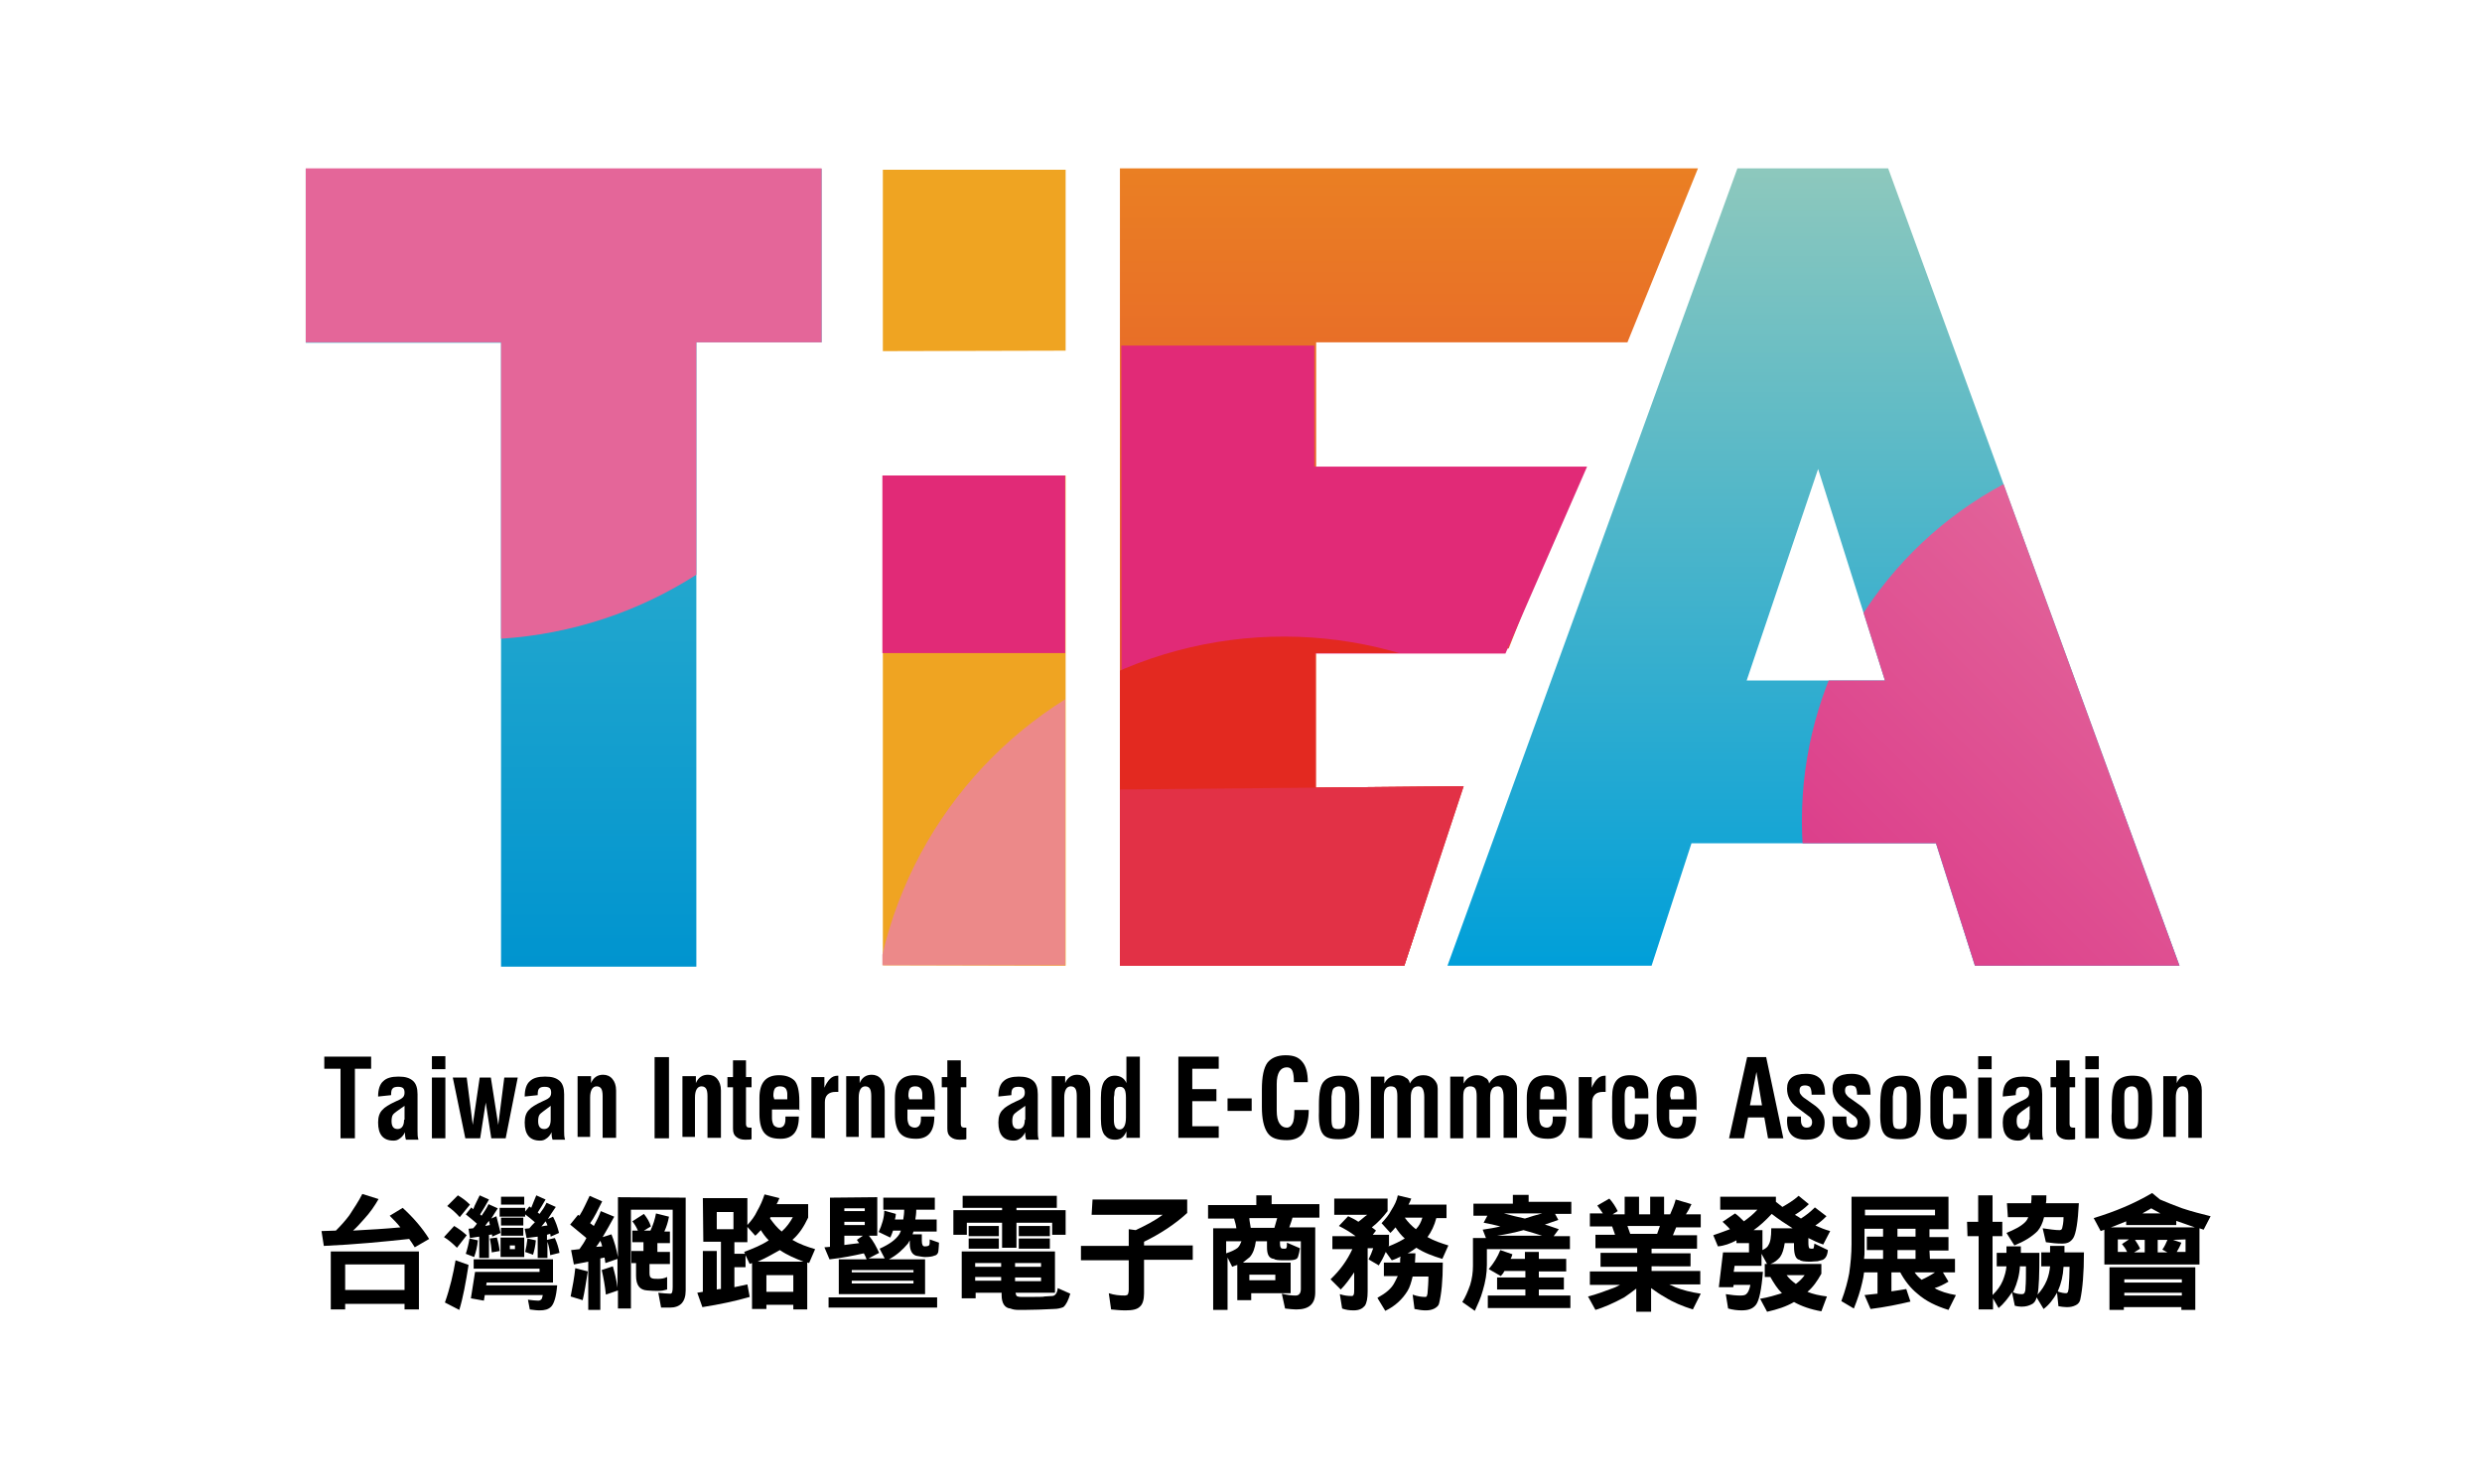
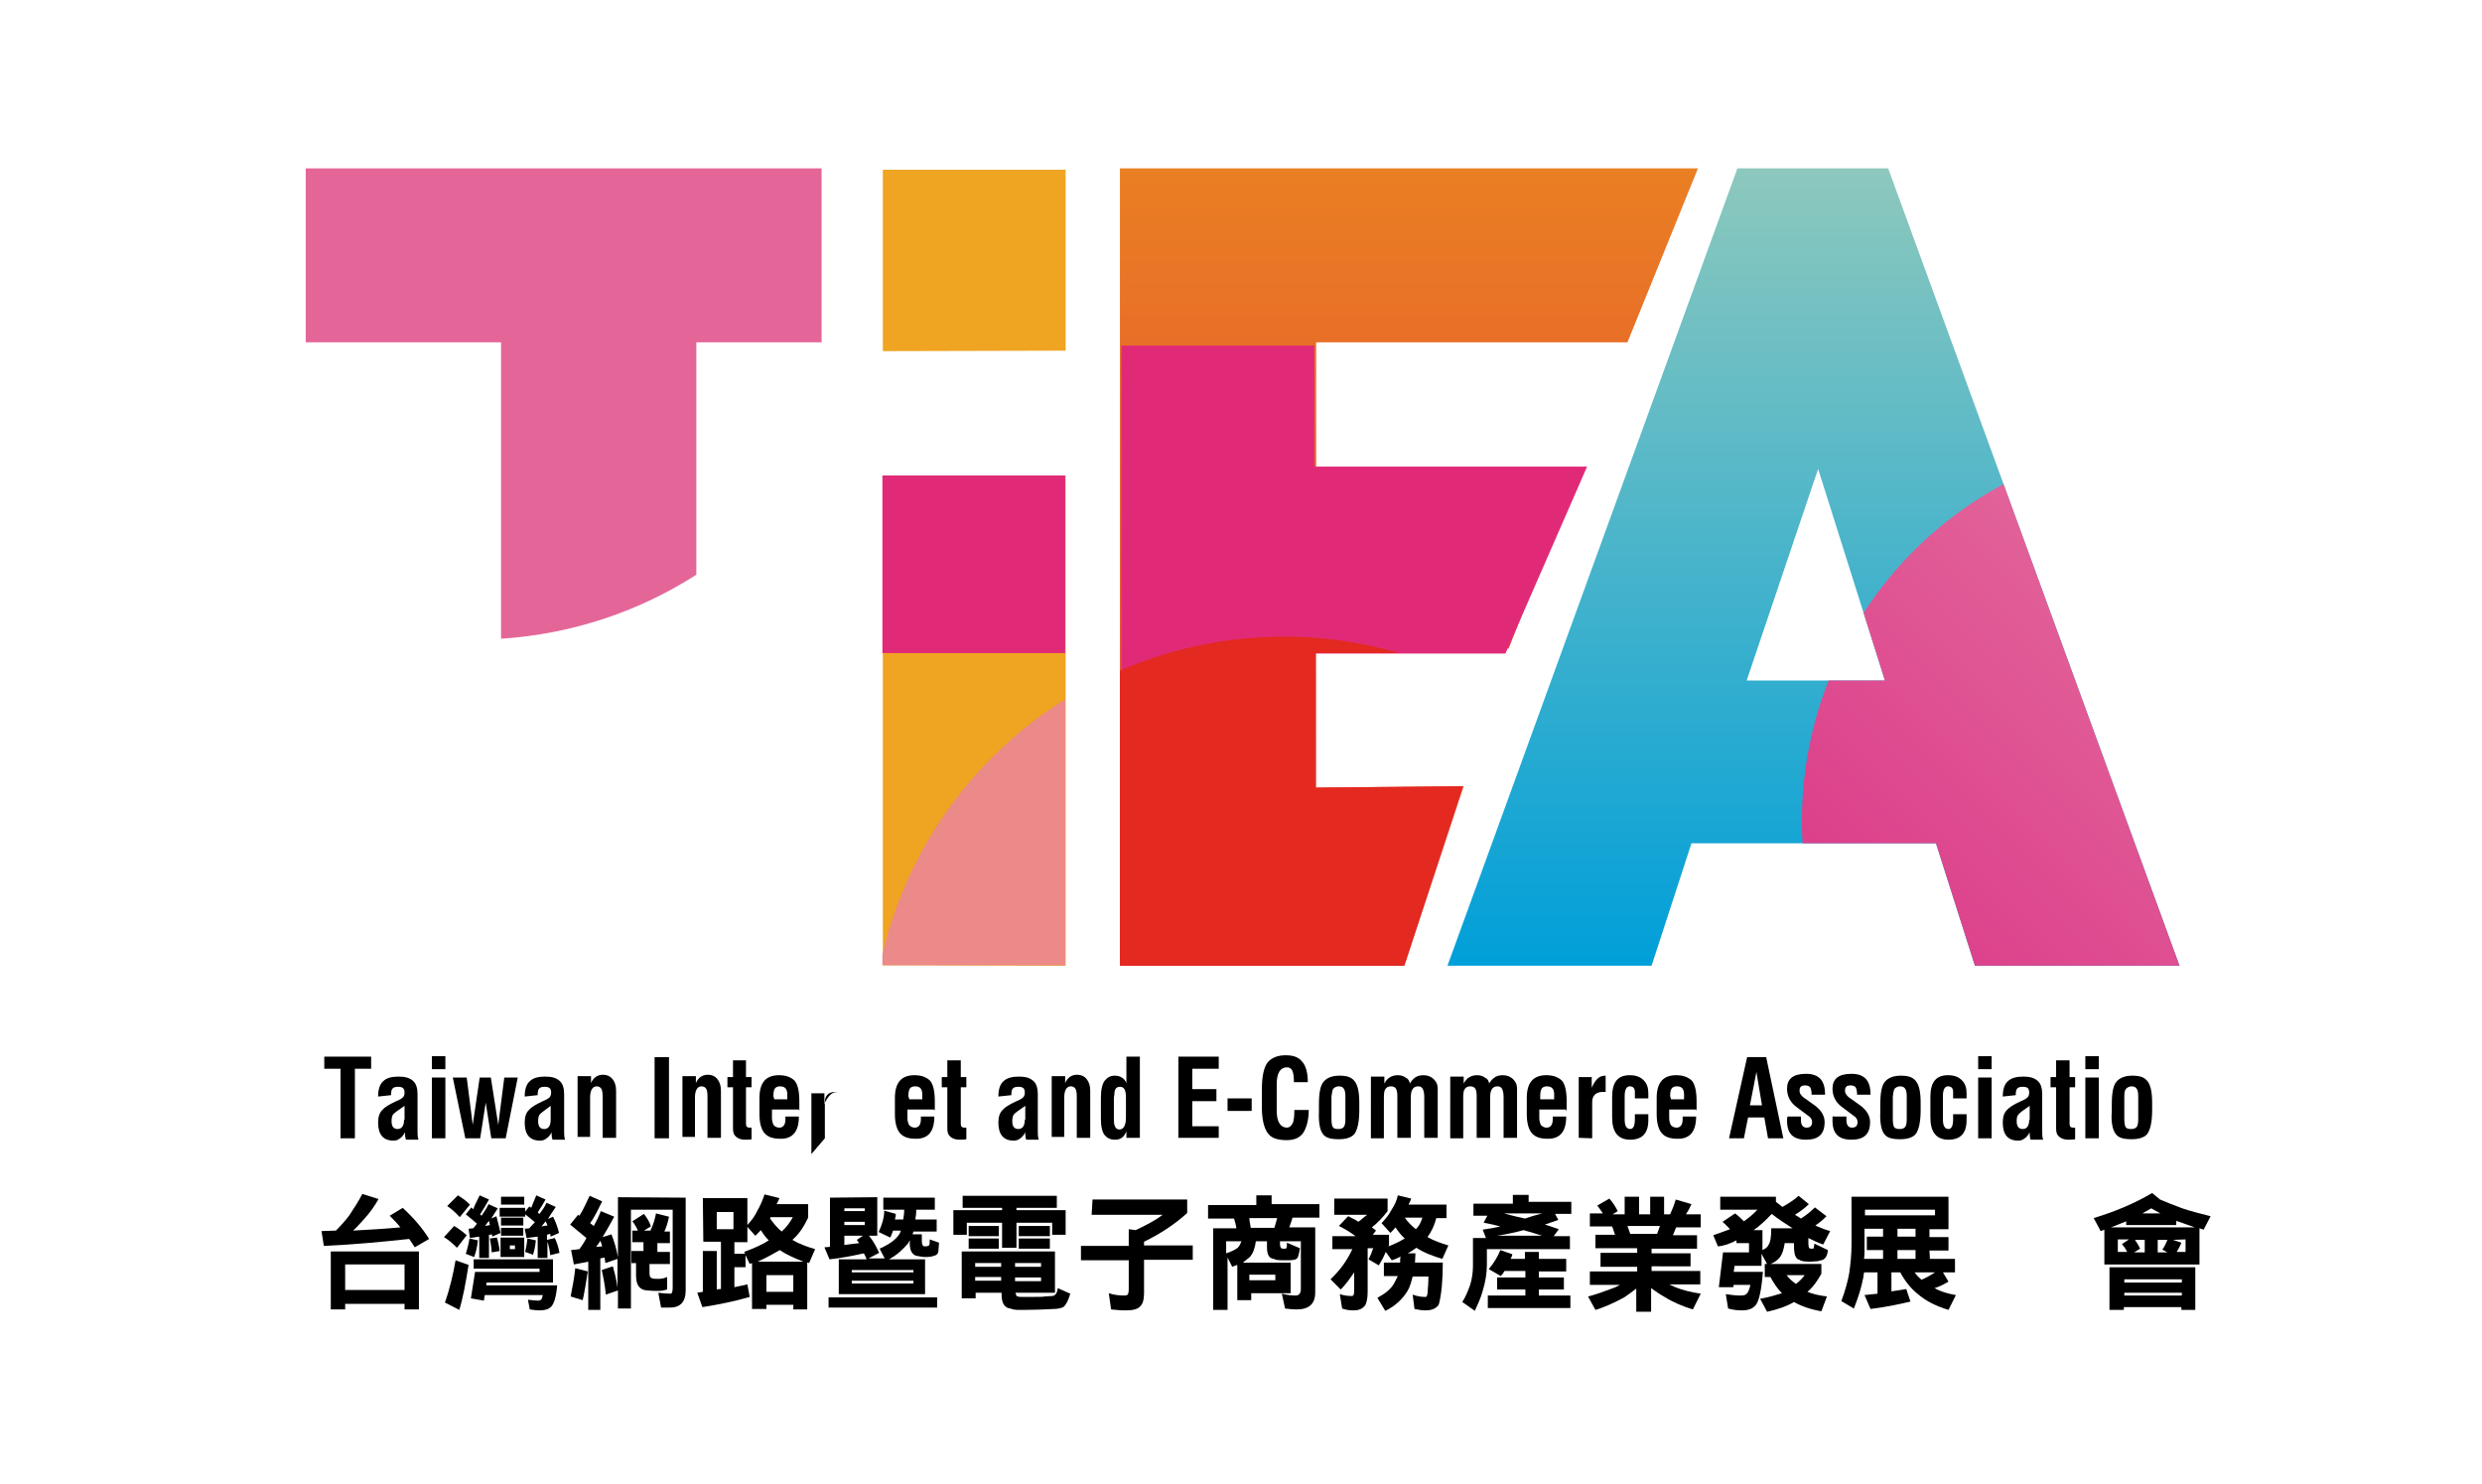
<svg xmlns="http://www.w3.org/2000/svg" xmlns:xlink="http://www.w3.org/1999/xlink" version="1.1" id="圖層_1" x="0px" y="0px" viewBox="0 0 535 320" style="enable-background:new 0 0 535 320;" xml:space="preserve">
  <style type="text/css">
	.st0{fill:url(#SVGID_1_);}
	.st1{fill:#EFA422;}
	.st2{fill:url(#SVGID_00000174583657279896119970000016935419792413646271_);}
	.st3{fill:url(#SVGID_00000053532183188001389570000001816895398577851023_);}
	.st4{fill-rule:evenodd;clip-rule:evenodd;fill:#E12A77;}
	.st5{fill-rule:evenodd;clip-rule:evenodd;fill:#E46699;}
	
		.st6{clip-path:url(#SVGID_00000183243550328307537520000015420424707259138718_);fill:url(#SVGID_00000079453044030091247160000012032196587225842588_);}
	.st7{clip-path:url(#SVGID_00000102507091123336114840000005589794680627699134_);fill:#E32D21;}
	.st8{clip-path:url(#SVGID_00000168813440398936008150000003224839767157028488_);fill:#EC8989;}
	.st9{clip-path:url(#SVGID_00000059306584277231370450000003010913182468012439_);}
	.st10{fill:#E32920;}
	.st11{clip-path:url(#SVGID_00000049215772962258493270000017757423703956535989_);fill:#E23146;}
</style>
  <g>
    <g>
      <linearGradient id="SVGID_1_" gradientUnits="userSpaceOnUse" x1="121.497" y1="235.234" x2="121.497" y2="407.226" gradientTransform="matrix(1 0 0 -1 0 443.622)">
        <stop offset="0" style="stop-color:#0094CF" />
        <stop offset="1" style="stop-color:#46BACC" />
      </linearGradient>
-       <path class="st0" d="M177.1,73.8V36.4H65.9v37.5H108v134.5h42.1V73.8H177.1z" />
    </g>
    <g>
      <path class="st1" d="M229.7,208.2V102.5h-39.4v105.6L229.7,208.2L229.7,208.2L229.7,208.2z M229.7,75.6v-39h-39.4v39.1L229.7,75.6    L229.7,75.6z" />
    </g>
    <linearGradient id="SVGID_00000160177270291279411670000009929021187783035524_" gradientUnits="userSpaceOnUse" x1="303.7" y1="235.425" x2="303.7" y2="407.322" gradientTransform="matrix(1 0 0 -1 0 443.622)">
      <stop offset="0" style="stop-color:#E23638" />
      <stop offset="1" style="stop-color:#EA7F23" />
    </linearGradient>
    <path style="fill:url(#SVGID_00000160177270291279411670000009929021187783035524_);" d="M302.7,208.2l12.8-38.7l-31.8,0.3v-30   h41.5l14.8-37.5h-56.3V73.8h67.1L366,36.3H241.4v171.9H302.7z" />
    <g>
      <linearGradient id="SVGID_00000066484362051594184630000015373053418517101977_" gradientUnits="userSpaceOnUse" x1="390.894" y1="235.425" x2="390.894" y2="407.322" gradientTransform="matrix(1 0 0 -1 0 443.622)">
        <stop offset="0" style="stop-color:#009FD9" />
        <stop offset="1" style="stop-color:#8DC8BD" />
      </linearGradient>
      <path style="fill:url(#SVGID_00000066484362051594184630000015373053418517101977_);" d="M469.8,208.2L407,36.3h-32.5L312,208.2    h44l8.6-26.4h52.7l8.4,26.4H469.8z M406.3,146.7h-29.8l15.4-45.6L406.3,146.7z" />
    </g>
    <g>
      <path class="st4" d="M241.7,74.5h41.6v26.1h58.8l-17.6,40.3h-41.1v28.3h-41.6 M229.6,140.8h-39.4v-38.3h39.4L229.6,140.8    L229.6,140.8z" />
    </g>
    <path class="st5" d="M177.1,73.8h-27v50.1c-12.3,7.9-26.7,12.8-42.1,13.8V73.8H65.9V36.3h111.2V73.8z" />
    <g>
      <g>
        <g>
          <g>
            <defs>
              <circle id="SVGID_00000119824902290574121540000015795281353077914552_" cx="470.8" cy="177" r="82.4" />
            </defs>
            <clipPath id="SVGID_00000173123746853941269150000008151716711605956257_">
              <use xlink:href="#SVGID_00000119824902290574121540000015795281353077914552_" style="overflow:visible;" />
            </clipPath>
            <linearGradient id="SVGID_00000039811827446325295800000011000121681073149625_" gradientUnits="userSpaceOnUse" x1="324.096" y1="223.322" x2="457.549" y2="356.774" gradientTransform="matrix(1 0 0 -1 0 443.622)">
              <stop offset="0" style="stop-color:#D7217F" />
              <stop offset="1" style="stop-color:#E46F9E" />
            </linearGradient>
            <path style="clip-path:url(#SVGID_00000173123746853941269150000008151716711605956257_);fill:url(#SVGID_00000039811827446325295800000011000121681073149625_);" d="       M469.8,208.2L407,36.3h-32.5L312,208.2h44l8.6-26.4h52.7l8.4,26.4H469.8z M406.3,146.7h-29.8l15.4-45.6L406.3,146.7z" />
          </g>
        </g>
      </g>
    </g>
    <g>
      <g>
        <g>
          <g>
            <defs>
              <ellipse id="SVGID_00000075845410505995549870000000477193733437146762_" transform="matrix(0.707 -0.707 0.707 0.707 -78.818 261.974)" cx="276.8" cy="226.1" rx="88.9" ry="88.9" />
            </defs>
            <clipPath id="SVGID_00000008830727074695743870000016795579119070964132_">
              <use xlink:href="#SVGID_00000075845410505995549870000000477193733437146762_" style="overflow:visible;" />
            </clipPath>
            <rect x="190.2" y="36.6" style="clip-path:url(#SVGID_00000008830727074695743870000016795579119070964132_);fill:#E32D21;" width="39.4" height="39.1" />
          </g>
        </g>
      </g>
      <g>
        <g>
          <g>
            <defs>
              <ellipse id="SVGID_00000062905548908931586460000000039707032552903579_" transform="matrix(0.707 -0.707 0.707 0.707 -78.818 261.974)" cx="276.8" cy="226.1" rx="88.9" ry="88.9" />
            </defs>
            <clipPath id="SVGID_00000065794332086352330000000005232821990171550616_">
              <use xlink:href="#SVGID_00000062905548908931586460000000039707032552903579_" style="overflow:visible;" />
            </clipPath>
            <rect x="190.2" y="102.5" style="clip-path:url(#SVGID_00000065794332086352330000000005232821990171550616_);fill:#EC8989;" width="39.4" height="105.6" />
          </g>
        </g>
      </g>
    </g>
    <g>
      <g>
        <g>
          <g>
            <defs>
              <ellipse id="SVGID_00000031195570572784891300000017423061367756329377_" transform="matrix(0.707 -0.707 0.707 0.707 -78.818 261.974)" cx="276.8" cy="226.1" rx="88.9" ry="88.9" />
            </defs>
            <clipPath id="SVGID_00000025441230847628207570000004395439227905752237_">
              <use xlink:href="#SVGID_00000031195570572784891300000017423061367756329377_" style="overflow:visible;" />
            </clipPath>
            <g style="clip-path:url(#SVGID_00000025441230847628207570000004395439227905752237_);">
              <polygon class="st10" points="283.5,169.8 283.5,140.8 324.5,140.8 324.8,139.7 325,139.7 326.9,135.2 342,100.5 283.5,100.5         283.5,73.8 350.7,73.8 365.9,36.3 241.4,36.3 241.4,208.2 302.7,208.2 315.3,169.5       " />
            </g>
          </g>
        </g>
      </g>
    </g>
    <g>
      <g>
        <g>
          <g>
            <defs>
              <ellipse id="SVGID_00000130641277386915698710000003330587671374096026_" transform="matrix(0.707 -0.707 0.707 0.707 -78.818 261.974)" cx="276.8" cy="226.1" rx="88.9" ry="88.9" />
            </defs>
            <clipPath id="SVGID_00000133520124196637640940000017596342418764381357_">
              <use xlink:href="#SVGID_00000130641277386915698710000003330587671374096026_" style="overflow:visible;" />
            </clipPath>
-             <path style="clip-path:url(#SVGID_00000133520124196637640940000017596342418764381357_);fill:#E23146;" d="M241.4,170.2v38       h61.3l12.8-38.7l-31.8,0.3" />
          </g>
        </g>
      </g>
    </g>
    <g>
      <path d="M69.9,230.4h3.5v15h3.1v-15h3.5v-2.6H69.9V230.4z" />
      <path d="M84.3,236.1c0-0.8,0.1-1.2,0.3-1.4c0.2-0.3,0.7-0.4,1.2-0.4c0.5,0,0.9,0.1,1.1,0.3s0.3,0.5,0.3,1s-0.2,0.9-0.5,1.1    c-0.3,0.3-0.9,0.5-1.5,0.8c-1.3,0.6-2.3,1.2-2.8,1.8c-0.6,0.6-0.9,1.5-0.9,2.7c0,2.6,1.1,3.9,3.3,3.9c0.5,0,0.9-0.1,1.3-0.4    c0.5-0.3,0.9-0.8,1.2-1.4c0,0.2,0,0.3,0,0.5c0,0.4,0.1,0.8,0.2,1.1h2.7c-0.2-0.6-0.2-1.2-0.2-1.8v-8c0-1.3-0.3-2.3-1-2.9    c-0.7-0.6-1.6-0.9-3.1-0.9s-2.6,0.3-3.3,1c-0.7,0.6-1.1,1.7-1.1,3.3L84.3,236.1L84.3,236.1L84.3,236.1z M87.1,241.4    c0,1.3-0.5,2-1.4,2c-0.9,0-1.3-0.6-1.3-1.7c0-0.6,0.1-1,0.2-1.2c0.1-0.3,0.5-0.6,0.9-0.9l1.7-1.2V241.4z" />
      <path d="M93.1,245.4H96v-13.1h-2.9V245.4z M93.1,230.5H96v-2.8h-2.9V230.5z" />
      <path d="M100.3,245.4h3.2l1.2-7.7l1.2,7.7h3.1l2.6-13.1h-2.9l-1.3,10.2l-1.6-10.2h-2.4l-1.5,10.2l-1.3-10.2h-3l0,0l0,0l0,0    L100.3,245.4z" />
      <path d="M115.9,236.1c0-0.8,0.1-1.2,0.3-1.4c0.2-0.3,0.7-0.4,1.2-0.4c0.5,0,0.9,0.1,1.1,0.3c0.2,0.2,0.3,0.5,0.3,1    s-0.2,0.9-0.5,1.1c-0.3,0.3-0.9,0.5-1.5,0.8c-1.3,0.6-2.3,1.2-2.8,1.8c-0.6,0.6-0.9,1.5-0.9,2.7c0,2.6,1.1,3.9,3.3,3.9    c0.5,0,0.9-0.1,1.3-0.4c0.5-0.3,0.9-0.8,1.2-1.4c0,0.2,0,0.3,0,0.5c0,0.4,0.1,0.8,0.2,1.1h2.7c-0.2-0.6-0.2-1.2-0.2-1.8v-8    c0-1.3-0.3-2.3-1-2.9c-0.7-0.6-1.6-0.9-3.1-0.9s-2.6,0.3-3.3,1c-0.7,0.6-1.1,1.7-1.1,3.3L115.9,236.1L115.9,236.1L115.9,236.1z     M118.7,241.4c0,1.3-0.5,2-1.4,2c-0.9,0-1.3-0.6-1.3-1.7c0-0.6,0.1-1,0.2-1.2c0.1-0.3,0.5-0.6,0.9-0.9l1.6-1.2L118.7,241.4    L118.7,241.4L118.7,241.4z" />
      <path d="M127.2,245.4v-8.8c0-1.5,0.5-2.4,1.4-2.4c0.5,0,0.8,0.2,1,0.5c0.2,0.3,0.3,0.9,0.3,1.6v9h2.9v-10.2c0-1.1-0.3-1.9-0.8-2.5    s-1.2-0.9-2-0.9c-1.2,0-2.1,0.6-2.6,1.8v-1.5h-2.9v13.1h2.7C127.2,245.2,127.2,245.4,127.2,245.4z" />
      <path d="M141.1,245.4h3.1v-17.5h-3.1V245.4z" />
      <path d="M149.8,245.4v-8.8c0-1.5,0.5-2.4,1.4-2.4c0.5,0,0.8,0.2,1,0.5c0.2,0.3,0.3,0.9,0.3,1.6v9h2.9v-10.2c0-1.1-0.3-1.9-0.8-2.5    s-1.2-0.9-2-0.9c-1.2,0-2.1,0.6-2.6,1.8v-1.5h-2.9v13.1h2.7V245.4z" />
      <path d="M158,234.5v8.8c0,0.9,0.2,1.4,0.7,1.8c0.5,0.4,1.1,0.6,1.9,0.6c0.5,0,1.1,0,1.4-0.1v-2.5c-0.2,0-0.3,0-0.4,0    c-0.4,0-0.6-0.1-0.7-0.3c-0.1-0.2-0.1-0.4-0.1-0.6v-7.8h1.2v-2.2h-1.2v-3.6H158v3.6h-1.2v2.2H158z" />
      <path d="M172.3,239.5v-2.1c0-2.3-0.4-3.8-1.1-4.5c-0.8-0.7-1.8-1.1-3.3-1.1c-2.8,0-4.2,1.6-4.2,4.9v3.5c0,1.9,0.4,3.3,1.1,4.1    c0.8,0.9,1.9,1.2,3.5,1.2c2.6,0,3.9-1.6,3.9-4.8h-2.9v0.6c0,1.2-0.5,1.8-1.3,1.8c-0.5,0-0.9-0.2-1.2-0.5c-0.2-0.3-0.4-0.9-0.4-1.5    v-1.9l0,0l0,0h5.8L172.3,239.5L172.3,239.5z M166.7,236.3c0-0.8,0.1-1.2,0.3-1.6c0.2-0.3,0.6-0.5,1.1-0.5s0.9,0.1,1.2,0.4    c0.2,0.2,0.4,0.7,0.4,1.2v1.2h-2.8l0,0L166.7,236.3L166.7,236.3z" />
-       <path d="M177.8,245.4v-7.8c0-1.4,0.8-2.2,2.3-2.2c0.2,0,0.4,0,0.6,0v-3.5c-0.8,0-1.3,0.2-1.8,0.7s-0.9,1.2-1.2,1.9v-2.3h-2.8v13.1    l0,0L177.8,245.4L177.8,245.4L177.8,245.4z" />
-       <path d="M185.1,245.4v-8.8c0-1.5,0.5-2.4,1.4-2.4c0.5,0,0.8,0.2,1,0.5c0.2,0.3,0.3,0.9,0.3,1.6v9h2.9v-10.2c0-1.1-0.3-1.9-0.8-2.5    s-1.2-0.9-2-0.9c-1.2,0-2.1,0.6-2.6,1.8v-1.5h-2.9v13.1h2.7V245.4z" />
+       <path d="M177.8,245.4v-7.8c0-1.4,0.8-2.2,2.3-2.2c0.2,0,0.4,0,0.6,0c-0.8,0-1.3,0.2-1.8,0.7s-0.9,1.2-1.2,1.9v-2.3h-2.8v13.1    l0,0L177.8,245.4L177.8,245.4L177.8,245.4z" />
      <path d="M201.5,239.5v-2.1c0-2.3-0.4-3.8-1.1-4.5c-0.8-0.7-1.8-1.1-3.3-1.1c-2.8,0-4.2,1.6-4.2,4.9v3.5c0,1.9,0.4,3.3,1.1,4.1    c0.8,0.9,1.9,1.2,3.5,1.2c2.6,0,3.9-1.6,3.9-4.8h-2.9v0.6c0,1.2-0.5,1.8-1.3,1.8c-0.5,0-0.9-0.2-1.2-0.5c-0.2-0.3-0.4-0.9-0.4-1.5    v-1.9l0,0l0,0h5.8L201.5,239.5L201.5,239.5z M195.8,236.3c0-0.8,0.1-1.2,0.3-1.6c0.2-0.3,0.6-0.5,1.1-0.5c0.6,0,0.9,0.1,1.2,0.4    c0.2,0.2,0.4,0.7,0.4,1.2v1.2h-2.8l0,0L195.8,236.3L195.8,236.3z" />
      <path d="M204.2,234.5v8.8c0,0.9,0.2,1.4,0.7,1.8c0.5,0.4,1.1,0.6,1.9,0.6c0.5,0,1.1,0,1.5-0.1v-2.5c-0.2,0-0.3,0-0.4,0    c-0.4,0-0.6-0.1-0.7-0.3c-0.1-0.2-0.1-0.4-0.1-0.6v-7.8h1.2v-2.2h-1.2v-3.6h-2.9v3.6h-1.2v2.2H204.2z" />
      <path d="M218,236.1c0-0.8,0.1-1.2,0.3-1.4c0.2-0.3,0.7-0.4,1.2-0.4c0.5,0,0.9,0.1,1.1,0.3c0.2,0.2,0.3,0.5,0.3,1s-0.2,0.9-0.5,1.1    c-0.3,0.3-0.9,0.5-1.5,0.8c-1.3,0.6-2.3,1.2-2.8,1.8c-0.6,0.6-0.9,1.5-0.9,2.7c0,2.6,1.1,3.9,3.3,3.9c0.5,0,0.9-0.1,1.3-0.4    c0.5-0.3,0.9-0.8,1.2-1.4c0,0.2,0,0.3,0,0.5c0,0.4,0.1,0.8,0.2,1.1h2.7c-0.2-0.6-0.2-1.2-0.2-1.8v-8c0-1.3-0.3-2.3-1-2.9    c-0.7-0.6-1.6-0.9-3.1-0.9c-1.4,0-2.6,0.3-3.3,1c-0.7,0.6-1.1,1.7-1.1,3.3L218,236.1L218,236.1L218,236.1z M220.9,241.4    c0,1.3-0.5,2-1.4,2c-0.9,0-1.3-0.6-1.3-1.7c0-0.6,0.1-1,0.2-1.2c0.1-0.3,0.5-0.6,0.9-0.9l1.7-1.2V241.4z" />
      <path d="M229.4,245.4v-8.8c0-1.5,0.5-2.4,1.4-2.4c0.5,0,0.8,0.2,1,0.5c0.2,0.3,0.3,0.9,0.3,1.6v9h2.9v-10.2c0-1.1-0.3-1.9-0.8-2.5    s-1.2-0.9-2-0.9c-1.2,0-2.1,0.6-2.6,1.8v-1.5h-2.9v13.1h2.7V245.4z" />
      <path d="M240.3,231.9c-1,0-1.6,0.4-2.2,1.1c-0.5,0.7-0.8,1.9-0.8,3.7v4.5c0,1.7,0.3,2.9,0.8,3.5c0.6,0.7,1.2,1,2.3,1    c1.2,0,1.9-0.6,2.4-1.8v1.4h2.9v-17.5h-2.9v5.7C242.4,232.5,241.5,231.9,240.3,231.9L240.3,231.9z M240.2,236    c0-1.2,0.4-1.7,1.2-1.7c1,0,1.3,0.8,1.3,2.4v4.2c0,1.7-0.5,2.6-1.4,2.6c-0.8,0-1.2-0.7-1.2-2.1v-4.8L240.2,236L240.2,236    L240.2,236z" />
      <path d="M262.7,245.4v-2.6h-5.7v-5.4h5.2v-2.6h-5.2v-4.4h5.7v-2.6H254v17.5H262.7z" />
      <path d="M264.6,239.5h5.2v-2.7h-5.2V239.5z" />
      <path d="M278.6,242.2c-0.3,0.6-0.7,0.9-1.2,0.9c-0.7,0-1.2-0.3-1.6-0.9c-0.4-0.6-0.6-1.5-0.6-2.8v-5.7c0-2.4,0.8-3.6,2.2-3.6    c0.6,0,1,0.3,1.2,0.8s0.3,1.3,0.3,2.4h3c0-2-0.4-3.5-1.2-4.4c-0.8-1-1.9-1.4-3.6-1.4c-1.8,0-3.1,0.6-3.9,1.6    c-0.8,1.1-1.2,3-1.2,5.8v3.7c0,2.6,0.4,4.4,1.2,5.6s2.2,1.6,4.2,1.6c1.7,0,2.9-0.6,3.6-1.7c0.7-1.2,1.1-2.8,1.1-4.8h-3.1    C279,240.6,278.9,241.7,278.6,242.2L278.6,242.2z" />
      <path d="M285.1,244.4c0.6,0.9,1.7,1.2,3.5,1.2c1.6,0,2.8-0.4,3.4-1.2c0.6-0.9,1-2.5,1-5.1v-1.5c0-2.3-0.3-3.8-1-4.7    s-1.7-1.2-3.3-1.2c-1.4,0-2.6,0.4-3.3,1.2c-0.8,0.8-1.1,2.5-1.1,5.1v1.5C284.2,241.9,284.5,243.6,285.1,244.4L285.1,244.4z     M287.4,234.7c0.3-0.3,0.7-0.5,1.2-0.5c1,0,1.4,0.7,1.4,2.1v4.9c0,0.9-0.1,1.4-0.3,1.7c-0.2,0.3-0.6,0.5-1.2,0.5    c-0.6,0-1-0.1-1.2-0.4c-0.2-0.3-0.3-0.9-0.3-1.8v-4.8C287.1,235.5,287.2,235,287.4,234.7L287.4,234.7z" />
      <path d="M295.4,245.4h2.9v-8.8c0-1,0.1-1.6,0.4-1.9c0.2-0.3,0.6-0.5,1.1-0.5c0.6,0,0.9,0.2,1.1,0.5c0.2,0.3,0.3,0.9,0.3,1.6v9h2.9    v-8.6c0-0.9,0.1-1.5,0.4-1.9c0.2-0.4,0.7-0.6,1.2-0.6c0.5,0,0.8,0.2,1,0.6c0.2,0.4,0.3,1,0.3,1.7v8.8h2.9v-10.6    c0-0.9-0.3-1.5-0.9-2.1c-0.6-0.5-1.2-0.8-2.2-0.8c-0.8,0-1.4,0.2-1.9,0.6c-0.5,0.4-0.8,0.8-1,1.2c-0.1-0.5-0.3-1-0.8-1.2    c-0.5-0.4-1.1-0.6-1.8-0.6c-1.3,0-2.3,0.6-2.9,1.8v-1.5h-2.9V245.4z" />
      <path d="M312.5,245.4h2.9v-8.8c0-1,0.1-1.6,0.4-1.9c0.2-0.3,0.6-0.5,1.1-0.5c0.6,0,0.9,0.2,1.1,0.5c0.2,0.3,0.3,0.9,0.3,1.6v9h2.9    v-8.6c0-0.9,0.1-1.5,0.4-1.9c0.2-0.4,0.7-0.6,1.2-0.6c0.5,0,0.8,0.2,1,0.6c0.2,0.4,0.3,1,0.3,1.7v8.8h2.9v-10.6    c0-0.9-0.3-1.5-0.9-2.1c-0.6-0.5-1.2-0.8-2.2-0.8c-0.8,0-1.4,0.2-1.9,0.6c-0.5,0.4-0.8,0.8-1,1.2c-0.1-0.5-0.3-1-0.8-1.2    c-0.5-0.4-1.1-0.6-1.8-0.6c-1.3,0-2.3,0.6-2.9,1.8v-1.5h-2.9V245.4z" />
      <path d="M337.7,239.5v-2.1c0-2.3-0.4-3.8-1.1-4.5c-0.8-0.7-1.8-1.1-3.3-1.1c-2.8,0-4.2,1.6-4.2,4.9v3.5c0,1.9,0.4,3.3,1.1,4.1    c0.8,0.9,1.9,1.2,3.5,1.2c2.6,0,3.9-1.6,3.9-4.8h-2.9v0.6c0,1.2-0.5,1.8-1.3,1.8c-0.5,0-0.9-0.2-1.2-0.5c-0.2-0.3-0.4-0.9-0.4-1.5    v-1.9l0,0l0,0h5.8V239.5L337.7,239.5z M332,236.3c0-0.8,0.1-1.2,0.3-1.6c0.2-0.3,0.6-0.5,1.1-0.5c0.5,0,0.9,0.1,1.2,0.4    c0.2,0.2,0.4,0.7,0.4,1.2v1.2H332l0,0V236.3z" />
      <path d="M343.2,245.4v-7.8c0-1.4,0.8-2.2,2.3-2.2c0.2,0,0.4,0,0.6,0v-3.5c-0.8,0-1.3,0.2-1.8,0.7c-0.5,0.5-0.9,1.2-1.2,1.9v-2.3    h-2.8v13.1l0,0L343.2,245.4L343.2,245.4z" />
      <path d="M352.4,241.3c0,1.3-0.3,2.1-1,2.1c-0.8,0-1.2-0.7-1.2-2.1v-4.5v-0.5c0-1.4,0.4-2.1,1.1-2.1s1.1,0.4,1.1,1.2v1.4h2.9v-1.1    c0-1.2-0.3-2.1-1-2.8c-0.7-0.7-1.6-1.1-3-1.1c-2.6,0-3.8,1.5-3.8,4.7v4.4c0,3.2,1.3,4.8,3.9,4.8c2.6,0,3.9-1.4,3.9-4.2v-1.3h-2.9    l0,0l0,0L352.4,241.3L352.4,241.3z" />
      <path d="M365.7,239.5v-2.1c0-2.3-0.4-3.8-1.1-4.5c-0.8-0.7-1.8-1.1-3.3-1.1c-2.8,0-4.2,1.6-4.2,4.9v3.5c0,1.9,0.4,3.3,1.1,4.1    c0.8,0.9,1.9,1.2,3.5,1.2c2.6,0,3.9-1.6,3.9-4.8h-2.9v0.6c0,1.2-0.5,1.8-1.3,1.8c-0.5,0-0.9-0.2-1.2-0.5c-0.2-0.3-0.4-0.9-0.4-1.5    v-1.9l0,0l0,0h5.8L365.7,239.5L365.7,239.5z M360,236.3c0-0.8,0.1-1.2,0.3-1.6c0.2-0.3,0.6-0.5,1.1-0.5c0.6,0,0.9,0.1,1.2,0.4    c0.2,0.2,0.4,0.7,0.4,1.2v1.2h-2.8l0,0L360,236.3L360,236.3z" />
      <path d="M375.9,245.4l0.9-4.5h3.5l0.8,4.5h3.3l-3.7-17.5h-4.1l-3.9,17.5l0,0l0,0H375.9z M378.6,231.1l1.2,7.2h-2.6l0,0l0,0l0,0    L378.6,231.1z" />
      <path d="M385.2,241.6c0,2.8,1.3,4.1,4.1,4.1c2.7,0,4-1.2,4-3.8c0-1.3-0.7-2.5-2-3.5l-2.1-1.5c-0.5-0.3-0.8-0.6-1-0.9    c-0.2-0.2-0.3-0.5-0.3-0.9c0-0.8,0.4-1.1,1.2-1.1c0.4,0,0.7,0.1,1,0.3c0.2,0.2,0.4,0.8,0.4,1.7h2.9c0-1.5-0.3-2.6-1-3.4    c-0.7-0.7-1.6-1.1-3.1-1.1c-2.8,0-4.1,1.1-4.1,3.2c0,1.6,0.7,3,2.1,4l1.6,1.2c0.5,0.4,0.9,0.7,1.2,0.9c0.3,0.3,0.5,0.6,0.5,1.1    c0,0.8-0.4,1.2-1.2,1.2c-0.8,0-1.2-0.6-1.2-1.6c0-0.3,0-0.5,0-0.8h-2.9l0,0l0,0C385.2,241.1,385.2,241.3,385.2,241.6L385.2,241.6z    " />
      <path d="M395,241.6c0,2.8,1.3,4.1,4.1,4.1c2.7,0,4-1.2,4-3.8c0-1.3-0.7-2.5-2-3.5l-2.1-1.5c-0.5-0.3-0.8-0.6-1-0.9    c-0.2-0.2-0.3-0.5-0.3-0.9c0-0.8,0.4-1.1,1.2-1.1c0.4,0,0.7,0.1,1,0.3c0.2,0.2,0.4,0.8,0.4,1.7h2.9c0-1.5-0.3-2.6-1-3.4    c-0.7-0.7-1.6-1.1-3.1-1.1c-2.8,0-4.1,1.1-4.1,3.2c0,1.6,0.7,3,2.1,4l1.6,1.2c0.5,0.4,0.9,0.7,1.2,0.9c0.3,0.3,0.5,0.6,0.5,1.1    c0,0.8-0.4,1.2-1.2,1.2c-0.8,0-1.2-0.6-1.2-1.6c0-0.3,0-0.5,0-0.8H395l0,0l0,0C395,241.1,395,241.3,395,241.6L395,241.6z" />
      <path d="M406.1,244.4c0.6,0.9,1.7,1.2,3.5,1.2c1.6,0,2.8-0.4,3.4-1.2c0.6-0.9,1-2.5,1-5.1v-1.5c0-2.3-0.3-3.8-1-4.7    s-1.7-1.2-3.3-1.2c-1.4,0-2.6,0.4-3.3,1.2c-0.8,0.8-1.1,2.5-1.1,5.1v1.5C405.2,241.9,405.5,243.6,406.1,244.4L406.1,244.4z     M408.4,234.7c0.3-0.3,0.7-0.5,1.2-0.5c1,0,1.4,0.7,1.4,2.1v4.9c0,0.9-0.1,1.4-0.3,1.7c-0.2,0.3-0.6,0.5-1.2,0.5s-1-0.1-1.2-0.4    c-0.2-0.3-0.3-0.9-0.3-1.8v-4.8C408.1,235.5,408.2,235,408.4,234.7L408.4,234.7z" />
      <path d="M421,241.3c0,1.3-0.3,2.1-1,2.1c-0.8,0-1.2-0.7-1.2-2.1v-4.5v-0.5c0-1.4,0.4-2.1,1.1-2.1s1.1,0.4,1.1,1.2v1.4h2.9v-1.1    c0-1.2-0.3-2.1-1-2.8s-1.6-1.1-3-1.1c-2.6,0-3.8,1.5-3.8,4.7v4.4c0,3.2,1.3,4.8,3.9,4.8s3.9-1.4,3.9-4.2v-1.3h-2.9l0,0l0,0    L421,241.3L421,241.3z" />
      <path d="M426.4,245.4h2.9v-13.1h-2.9V245.4z M426.4,230.5h2.9v-2.8h-2.9V230.5z" />
      <path d="M434.5,236.1c0-0.8,0.1-1.2,0.3-1.4c0.2-0.3,0.7-0.4,1.2-0.4c0.5,0,0.9,0.1,1.1,0.3c0.2,0.2,0.3,0.5,0.3,1    s-0.2,0.9-0.5,1.1c-0.3,0.3-0.9,0.5-1.5,0.8c-1.3,0.6-2.3,1.2-2.8,1.8c-0.6,0.6-0.9,1.5-0.9,2.7c0,2.6,1.1,3.9,3.3,3.9    c0.5,0,0.9-0.1,1.3-0.4c0.5-0.3,0.9-0.8,1.2-1.4c0,0.2,0,0.3,0,0.5c0,0.4,0.1,0.8,0.2,1.1h2.7c-0.2-0.6-0.2-1.2-0.2-1.8v-8    c0-1.3-0.3-2.3-1-2.9c-0.7-0.6-1.6-0.9-3.1-0.9c-1.4,0-2.6,0.3-3.3,1c-0.7,0.6-1.1,1.7-1.1,3.3L434.5,236.1L434.5,236.1    L434.5,236.1z M437.4,241.4c0,1.3-0.5,2-1.4,2c-0.9,0-1.3-0.6-1.3-1.7c0-0.6,0.1-1,0.2-1.2c0.2-0.3,0.5-0.6,0.9-0.9l1.7-1.2V241.4    z" />
      <path d="M443.2,234.5v8.8c0,0.9,0.2,1.4,0.7,1.8c0.5,0.4,1.1,0.6,1.9,0.6c0.5,0,1.1,0,1.5-0.1v-2.5c-0.2,0-0.3,0-0.4,0    c-0.4,0-0.6-0.1-0.7-0.3c-0.1-0.2-0.1-0.4-0.1-0.6v-7.8h1.2v-2.2h-1.2v-3.6h-2.9v3.6h-1.2v2.2H443.2z" />
      <path d="M449.5,245.4h2.9v-13.1h-2.9V245.4z M449.5,230.5h2.9v-2.8h-2.9V230.5z" />
      <path d="M456,244.4c0.6,0.9,1.7,1.2,3.5,1.2c1.6,0,2.8-0.4,3.4-1.2c0.6-0.9,1-2.5,1-5.1v-1.5c0-2.3-0.3-3.8-1-4.7    s-1.7-1.2-3.3-1.2c-1.4,0-2.6,0.4-3.3,1.2c-0.8,0.8-1.1,2.5-1.1,5.1v1.5C455,241.9,455.4,243.6,456,244.4L456,244.4z M458.3,234.7    c0.3-0.3,0.7-0.5,1.2-0.5c1,0,1.4,0.7,1.4,2.1v4.9c0,0.9-0.1,1.4-0.3,1.7c-0.2,0.3-0.6,0.5-1.2,0.5s-1-0.1-1.2-0.4    c-0.2-0.3-0.3-0.9-0.3-1.8v-4.8C457.9,235.5,458,235,458.3,234.7L458.3,234.7z" />
-       <path d="M469,245.4v-8.8c0-1.5,0.5-2.4,1.4-2.4c0.5,0,0.8,0.2,1,0.5c0.2,0.3,0.3,0.9,0.3,1.6v9h2.9v-10.2c0-1.1-0.3-1.9-0.8-2.5    c-0.5-0.6-1.2-0.9-2-0.9c-1.2,0-2.1,0.6-2.6,1.8v-1.5h-2.9v13.1h2.7L469,245.4L469,245.4z" />
    </g>
    <g>
      <path d="M78.1,257.4l3.5,1.1c-0.8,1.4-1.8,2.9-3.2,4.4c-0.8,0.9-1.5,1.7-2.3,2.4c3.7-0.2,7.1-0.4,10.2-0.7    c-0.7-0.9-1.4-1.6-2.3-2.5l2.8-1.7c2.3,2.1,4.2,4.3,5.7,6.7l-3.1,1.8c-0.4-0.7-0.8-1.2-1.2-1.8c-5.6,0.6-11.7,1.2-18.4,1.5    l-0.5-3.2c1.1,0,2.1-0.1,3.1-0.1c1.1-1.1,2-2.1,2.9-3.3C76.2,260.6,77.3,259,78.1,257.4z M90.3,269.8v12.5h-3.1v-1.2H74.4v1.2    h-3.1v-12.5H90.3z M74.4,278.1h12.8v-5.5H74.4V278.1z" />
      <path d="M97.9,264.3c1,0.6,1.8,1.2,2.7,2l-2.1,2.7c-0.9-0.9-1.8-1.7-2.8-2.3L97.9,264.3z M98.2,271.7l2.8,1    c-0.6,3.8-1.2,7.1-2,9.7l-3.1-1.6C97,277.7,97.7,274.6,98.2,271.7z M98.7,257.7c1,0.6,1.8,1.2,2.6,2l-2.2,2.7    c-0.9-1-1.7-1.7-2.7-2.4L98.7,257.7z M103.4,257.7l2,0.9c-0.7,1.2-1.3,2.3-1.9,3.2c0.1,0.1,0.2,0.2,0.3,0.3    c0.6-0.9,1.1-1.6,1.5-2.5l2,0.9c-0.5,0.8-1,1.5-1.4,2.2l1.1-0.5c0.3,1.2,0.6,2.3,0.9,3.6l-1.8,0.8c0-0.2,0-0.3-0.1-0.5    c-0.2,0.1-0.4,0.1-0.6,0.1v5h-2.1v-4.6c-0.7,0.1-1.3,0.2-2,0.3l-0.3-2c0.4,0,0.7-0.1,1-0.1c0.3-0.3,0.6-0.7,0.8-1    c-0.8-0.7-1.5-1.3-2.4-2l1.2-1.5c0.1,0.1,0.3,0.3,0.4,0.4C102.4,259.6,103,258.6,103.4,257.7z M101.2,267l1.8,0.4    c-0.1,1.3-0.4,2.5-0.8,3.6l-1.8-0.7C100.7,269.4,101,268.2,101.2,267z M102.1,271.5h17.1v5h-14.3l-0.1,0.6h15.3    c-0.2,2.5-0.7,4-1.3,4.6c-0.6,0.6-1.4,0.8-2.5,0.8c-0.7,0-1.3-0.1-2.1-0.2l-0.4-2.1c0.9,0.1,1.6,0.2,2.2,0.2    c0.3,0,0.5-0.1,0.6-0.2c0.2-0.1,0.3-0.5,0.4-1h-12.5l-0.2,1.2l-2.8-0.5l0.9-5.7h13.9v-0.7h-14.2V271.5z M105.6,264.1    c-0.1-0.3-0.1-0.6-0.2-0.9c-0.3,0.4-0.6,0.7-0.8,1.1C104.9,264.2,105.3,264.2,105.6,264.1z M107.1,266.8c0.3,1,0.5,1.9,0.6,2.9    L106,270c-0.1-1.1-0.2-2-0.4-3L107.1,266.8z M115.6,257.7l2,0.9c-0.6,1.1-1.2,2-1.7,2.8c0.1,0.1,0.3,0.2,0.4,0.3    c0.6-0.8,1.1-1.5,1.5-2.4l2,0.9c-0.7,1-1.2,1.8-1.7,2.6l1.1-0.5c0.6,1.1,1,2.3,1.3,3.5l-1.8,0.8c0-0.2-0.1-0.4-0.1-0.6    c-0.3,0.1-0.5,0.1-0.7,0.2v1.1l1.7-0.4c0.5,1.1,0.8,2.1,1,3.2l-2,0.5c-0.1-1.1-0.3-2-0.6-2.9v3.5h-2.1v-4.6    c-0.8,0.1-1.5,0.2-2.4,0.3l-0.4-2c0.4,0,0.7-0.1,1-0.1c0.4-0.5,0.8-0.9,1.2-1.3c-0.7-0.6-1.4-1.2-2.1-1.7v0.5h-5.5v-1.9h5.5v0.8    l0.9-1.1c0.2,0.1,0.3,0.2,0.4,0.3C114.9,259.3,115.3,258.5,115.6,257.7z M107.9,266.8h5.1v4.2h-5.1V266.8z M108,258h5v1.7h-5V258z     M108,262.5h4.8v1.7H108V262.5z M108,264.7h4.8v1.7H108V264.7z M109.9,269.3h1.1v-0.8h-1.1V269.3z M113.7,267l1.8,0.4    c-0.1,1.2-0.3,2.1-0.6,3.1l-1.7-0.6C113.4,269,113.6,268,113.7,267z M118,264.2c-0.1-0.4-0.3-0.7-0.4-0.9    c-0.3,0.4-0.6,0.8-0.9,1.1C117.3,264.3,117.7,264.2,118,264.2z" />
      <path d="M147.8,258.2v20c0,2.5-1.2,3.7-3.4,3.7h-1.9l-0.6-3.2c1,0.1,1.8,0.2,2.6,0.2c0.4,0,0.5-0.5,0.5-1.5v-16.6h-9v21.3h-2.8    v-3.9l-2.6,0.9c-0.2-1.9-0.5-3.6-0.9-5.3l2.4-0.8c0.4,1.4,0.8,3,1,4.6v-6.2l-2.6,0.9c-0.1-0.4-0.1-0.9-0.2-1.2    c-0.3,0.1-0.6,0.1-0.9,0.2v11.1h-2.6V272c-1,0.2-2,0.4-3.1,0.6l-0.6-3.1c0.7-0.1,1.2-0.1,1.8-0.2c0.6-0.8,1.1-1.6,1.5-2.4    c-1.2-1-2.3-1.9-3.5-2.9l1.7-2.1c0.1,0.1,0.2,0.1,0.3,0.2c0.9-1.4,1.5-2.9,2.2-4.3l2.7,1.2c-0.9,1.8-1.7,3.5-2.6,4.7    c0.3,0.2,0.5,0.4,0.8,0.6c0.6-1.1,1.1-2.1,1.5-3.2l2.9,1.2c-0.9,1.6-1.7,3.1-2.5,4.4l1.9-0.6c0.6,1.5,1.1,3.2,1.4,4.9v-12.9    L147.8,258.2L147.8,258.2z M124,273.4l2.7,0.7c-0.4,2.5-0.7,4.5-1.1,6.2l-2.6-0.8C123.4,277.5,123.8,275.4,124,273.4z     M129.8,268.7c-0.1-0.4-0.2-0.8-0.4-1.2c-0.3,0.5-0.6,0.9-0.9,1.3C129.1,268.8,129.6,268.7,129.8,268.7z M138.8,261.7    c0.7,0.9,1.2,1.7,1.5,2.7l-1.5,0.9h1.4c0.6-1.2,1-2.6,1.2-3.7l2.8,0.7c-0.2,1.1-0.5,2.1-1,3.2h1.2v2.5h-2.7v1.9h2.7v2.6h-4.4v2    c0,0.7,0.2,1,0.6,1.1c0.3,0.1,0.8,0.1,1.3,0.1c0.7,0,1.3-0.1,1.9-0.4v2.7c-0.7,0.2-1.2,0.3-1.9,0.3s-1.4,0-2.4-0.1    c-1.6-0.1-2.4-1.1-2.4-3.2v-2.7h-1v-2.6h2.6v-1.9h-2.4v-2.5h1.2c-0.3-0.7-0.7-1.4-1.2-2L138.8,261.7z" />
      <path d="M151.5,258.3h9.6v5.8c0.9-1,1.6-1.9,2.1-3c0.7-1.2,1.2-2.4,1.6-3.6l3.2,0.8c-0.2,0.5-0.4,1-0.6,1.3h6.8v2.9    c-0.9,1.9-1.9,3.5-3.4,4.8c1.5,0.9,3.2,1.5,4.9,2l-1.3,3c-0.2-0.1-0.3-0.1-0.4-0.1v10.1h-3v-1h-5.8v0.9h-3.1v-9.9    c-0.2,0.1-0.4,0.1-0.5,0.2l-0.9-1.9v2.6h-2.4v4.3c1-0.2,1.9-0.4,2.8-0.6l0.5,2.7c-3.1,0.9-6.4,1.6-10.2,2.2l-1.1-3.1    c0.4-0.1,0.8-0.1,1.2-0.2v-8.8h3v8.3c0.3-0.1,0.6-0.1,0.9-0.1v-10.2h-3.8L151.5,258.3L151.5,258.3z M154.5,265h3.6v-3.7h-3.6V265z     M160.6,270.3l-0.2-0.4c2.1-0.8,3.8-1.5,5.3-2.5c-0.7-0.7-1.2-1.4-1.7-2.2c-0.4,0.4-0.8,0.9-1.2,1.2l-1.7-1.9v3.3h-2.8v2.5H160.6z     M163.3,272h9.9c-1.8-0.7-3.5-1.4-5.1-2.5C166.7,270.3,165.1,271.2,163.3,272z M165.2,278.5h5.8v-3.6h-5.8V278.5z M166,262.7    c0.8,1.1,1.5,2,2.5,2.8c1.1-1,1.8-2,2.4-3.1h-4.8C166,262.5,166,262.6,166,262.7z" />
      <path d="M189.1,258.1v8.3h-1.8c1,1.2,1.6,2.4,2.2,3.7l-2.3,1.2h3.5l-1.1-2.1c2-0.9,3.5-1.9,4.3-3.2c0.1-0.2,0.2-0.5,0.3-0.7h-1.7    c-0.2,0.6-0.4,1.1-0.6,1.5l-2.5-1.2c0.7-1.5,1.2-3.1,1.2-4.6l2.5,0.7c0,0.4-0.1,0.8-0.2,1.2h1.8c0.1-0.7,0.2-1.3,0.2-2.1h-4.5    v-2.6h11.1v2.6h-4c0,0.8-0.1,1.5-0.2,2.1h4.6v2.6h-5c-0.1,0.2-0.1,0.4-0.2,0.6h2v1.4c0,0.8,0.2,1.2,0.6,1.2c0.6,0,0.9-0.1,1-0.3    c0.1-0.2,0.1-0.6,0.1-1.2l2,0.7c0,0.6-0.1,1.2-0.1,1.5c0,0.7-0.3,1.2-0.9,1.3c-0.4,0.2-1.2,0.3-2.1,0.3c-0.3,0-0.8-0.1-1.4-0.2    c-1.2-0.1-1.8-1.1-1.8-2.7v-0.7c-0.1,0.2-0.3,0.5-0.4,0.7c-1.1,1.3-2.4,2.5-4.1,3.4h7.8v7.5h-18.6v-7.5h6c-0.2-0.5-0.4-1-0.6-1.3    c-2.2,0.5-4.7,1-7.4,1.3l-1.1-2.6c0.4,0,0.9-0.1,1.2-0.1v-10.6L189.1,258.1L189.1,258.1L189.1,258.1z M178.6,279.7H202v2.2h-23.4    V279.7z M182,261.1h4.4v-0.6H182V261.1z M182,264.1h4.4v-0.7H182V264.1z M185.2,268c-0.2-0.3-0.4-0.5-0.5-0.7l1.3-0.9h-4v2    C183,268.3,184.1,268.1,185.2,268z M183.6,274.3h13.3v-0.5h-13.3V274.3z M183.6,276.7h13.3v-0.6h-13.3V276.7z" />
      <path d="M207.5,257.8h20.3v2.6h-8.7v0.5h10.6v5.3h-2.9v-2.6h-7.7v5.4H216v-5.4h-7.6v2.6h-2.9v-5.3h10.5v-0.5h-8.5L207.5,257.8    L207.5,257.8z M227.4,269.8v8.9h-8.5c0.1,0.5,0.2,0.8,0.5,0.8c0.2,0.1,0.6,0.1,1.2,0.1c3,0,4.5,0,4.5-0.1c0.6,0,1.2-0.1,1.7-0.1    c0.6,0,1.1-0.6,1.2-1.7l2.7,1.2c-0.4,1.4-0.9,2.4-1.5,2.9c-0.5,0.2-1.2,0.4-2.1,0.4c-2.1,0.1-4.3,0.2-6.4,0.2h-1.1    c-0.8,0-1.3-0.1-1.8-0.3c-1.2-0.1-1.9-1.1-1.9-2.9v-0.5h-5.6v1.2h-3v-10.1L227.4,269.8L227.4,269.8z M208.8,264.3h6.5v2.2h-6.5    V264.3z M208.8,267h6.5v2.2h-6.5V267z M210.2,273.1h5.6v-0.8h-5.6V273.1z M210.2,276.1h5.6v-0.8h-5.6V276.1z M218.8,272.3v0.8h5.6    v-0.8H218.8z M218.8,275.4v0.8h5.6v-0.8H218.8z M219.6,264.3h6.7v2.2h-6.7V264.3z M219.6,267h6.7v2.2h-6.7V267z" />
      <path d="M235.5,258.6h20.4v2.9c-2.6,2.4-5.8,4.5-9.3,6.2v0.8h10.5v3.1h-10.5v7.2c0,1.4-0.3,2.4-0.9,2.9c-0.6,0.6-1.6,0.8-3.1,0.8    c-1.1,0-2.1-0.1-3.1-0.2l-0.5-3.5c1.2,0.4,2.3,0.5,3.5,0.5c0.2,0,0.4-0.1,0.6-0.2c0.1-0.2,0.2-0.6,0.2-1.1v-6.3h-10.3v-3.1h10.3    v-3.6l1.5,0.2c2.1-1,4.1-2,5.8-3.3h-15.3L235.5,258.6L235.5,258.6z" />
      <path d="M270.8,257.7h3.3v1.9h10.3v2.9h-5.8c-0.2,0.8-0.5,1.5-0.7,2.1h5.6v14c0,2.5-1.3,3.7-4.1,3.7c-0.7,0-1.4-0.1-2.4-0.2    l-0.7-3.2c1.2,0.3,2.1,0.4,3,0.4c0.7,0,1.1-0.5,1.1-1.4v-10.3h-4.5v0.4c0,0.6,0.1,0.9,0.2,1c0.1,0.2,0.4,0.2,0.6,0.2    c0.2,0,0.3,0,0.4,0c0.1,0,0.1-0.1,0.2-0.2c0.1-0.1,0.1-0.5,0.1-1.1l2.8,1.2c-0.1,0.7-0.2,1.2-0.4,1.8c-0.1,0.4-0.4,0.6-0.9,0.7    c-0.5,0.1-1.2,0.1-2.2,0.1c-1.2,0-1.9-0.1-2.1-0.3c-1.1-0.1-1.5-1-1.5-2.5v-1.3h-2.4c-0.2,1.5-0.6,2.6-1.3,3.4    c-0.5,0.4-1,0.8-1.5,1.2h10.3v6.6h-8.5v1.5h-3v-7.6c-0.4,0.1-0.8,0.3-1.1,0.4l-1-2v11.3h-3.1v-17.6h5c-0.1-0.8-0.3-1.4-0.5-2.1    h-5.6v-2.9h10.4v-2.1L270.8,257.7L270.8,257.7z M264.3,270.2c1.2-0.4,2-0.8,2.5-1.2c0.4-0.4,0.6-0.9,0.8-1.4h-3.3V270.2z     M269.6,264.7h5.1c0.2-0.7,0.4-1.4,0.6-2.1h-6C269.3,263.2,269.5,263.9,269.6,264.7z M269.3,276h5.6v-1.2h-5.6V276z" />
      <path d="M287.9,258.4h11.2v2.7c-1,1.3-2.1,2.5-3.4,3.5c0.4,0.3,0.7,0.5,0.9,0.7l-0.7,0.9h3.5v2.2c0,0.1-0.1,0.2-0.1,0.3    c1.3-0.5,2.5-1.1,3.5-1.7c-0.8-0.7-1.4-1.5-2-2.4c-0.3,0.4-0.7,0.8-1.1,1.2l-1.9-2.1c0.9-1,1.6-1.8,2.1-2.8    c0.7-1.1,1.2-2.1,1.4-3.2l2.9,0.7c-0.2,0.5-0.4,1-0.6,1.3h8.2v2.9h-2.2c-0.4,1.6-1.1,3-1.9,4.1c1.4,0.8,2.9,1.3,4.5,1.8l-1.3,2.9    c-2-0.6-3.9-1.3-5.6-2.4c-0.6,0.4-1.2,0.9-1.9,1.2h1.7c0,0.8-0.1,1.4-0.1,2h6c0,3.9-0.3,6.8-0.8,8.8c-0.1,0.5-0.5,0.8-1,1.1    c-0.6,0.3-1.2,0.4-1.9,0.4c-0.7,0-1.4-0.1-2.4-0.3l-0.4-3.1c1.1,0.4,2,0.5,2.7,0.5c0.1,0,0.2,0,0.3-0.1c0.1-0.1,0.1-0.3,0.2-0.6    c0.1-1.2,0.2-2.4,0.2-3.7h-3.4c-0.3,1.2-0.6,2.3-1.1,3.1c-1.1,1.8-2.7,3.3-4.8,4.3l-1.7-2.8c1.8-1,3.1-2,3.8-3.5    c0.2-0.4,0.4-0.8,0.6-1.2h-3v-2.9h3.5c0-0.5,0-1,0.1-1.3c-0.6,0.3-1.2,0.6-1.9,0.8l-1.3-1.8c-0.5,1.2-1,2.1-1.5,2.9l-2.2-1.3    c0.4-0.8,0.7-1.5,1-2.4h-1.2v9.3c0,1.5-0.2,2.5-0.6,3.1c-0.5,0.6-1.2,1-2.4,1c-0.9,0-1.7-0.1-2.5-0.4l-0.5-3.1    c0.9,0.3,1.7,0.4,2.6,0.4c0.2,0,0.3-0.1,0.4-0.3c0.1-0.3,0.1-0.8,0.1-1.3v-3.5c-0.9,1.3-1.8,2.6-2.9,3.7l-2.2-2.2    c2.1-2,3.6-4.1,4.7-6.5h-4.3v-2.8h5c-1.2-0.9-2.4-1.6-3.6-2.2l2-2.1c0.8,0.4,1.5,0.7,2.2,1.2c0.7-0.5,1.3-1.1,1.9-1.5h-7.1V258.4z     M302.8,262.5c0.7,1,1.5,1.8,2.4,2.5c0.7-0.7,1.1-1.5,1.4-2.5H302.8z" />
      <path d="M326.2,257.6h3.3v1.5h9.2v2.6h-3.5l0.7,1.3c-1,0.3-1.9,0.7-2.9,1c1.1,0.3,2,0.7,3,1l-1.1,1.5h3.5v2.8h-17.9v3.4    c0,1.8-0.3,3.6-0.9,5.6c-0.4,1.5-1.1,3-1.7,4.3l-2.7-1.9c0.7-1.1,1.2-2.3,1.7-3.7c0.4-1.3,0.6-2.7,0.6-4.1v-6h2.8l-0.7-1.8    c1.3-0.2,2.6-0.4,3.8-0.7c-1.2-0.3-2.4-0.6-3.6-0.8l0.8-1.5h-3v-2.6h8.5V257.6z M323.4,269.5l2.6,0.9c-0.1,0.4-0.2,0.7-0.4,1h3.1    v-1.5h3v1.5h5.9v2.7h-5.9v1.3h5.4v2.6h-5.4v1.3h6.8v2.7h-17.8v-2.7h8.1v-1.3h-6.1v-2.6h6.1V274h-4.5c-0.2,0.4-0.5,0.8-0.8,1.1    l-2.6-1.5C322,272.3,322.8,271,323.4,269.5z M328.4,265.2c-1.8,0.5-3.7,0.9-5.7,1.2h9.7C331.2,266,329.8,265.6,328.4,265.2z     M328.7,262.7c1.2-0.4,2.5-0.8,3.7-1.1h-8.2C325.7,262,327.2,262.4,328.7,262.7z" />
      <path d="M348.1,266.1l-0.6-1.7h-4.8v-2.8h2.8c-0.4-0.6-0.8-1.2-1.2-1.7l2.6-1.5c0.8,0.9,1.3,1.7,1.8,2.7l-1.1,0.7h2.6v-3.8h3.1    v3.8h2.4v-3.8h3v3.8h1.3c0.5-1.1,0.9-2.1,1.2-3.2l3.4,1c-0.4,0.9-0.8,1.6-1.2,2.2h3.2v2.8h-5.3l-0.7,1.7h5.2v2.9H356v1h8.4v2.8    H356v1h10.5v2.9h-6.7c0.5,0.2,0.9,0.4,1.3,0.6c1.5,0.6,3.4,1.1,5.5,1.4l-1.7,3.4c-2.2-0.7-4.2-1.5-6.1-2.7    c-1.1-0.6-1.9-1.2-2.9-1.9v5.1h-3.2v-5c-0.9,0.7-1.7,1.3-2.6,1.9c-2.4,1.3-4.5,2.2-6.2,2.7l-1.6-2.9c1.7-0.4,3.5-1.1,5.4-1.8    c0.6-0.2,1.1-0.5,1.5-0.7h-6.5v-2.9h10.2v-1H345v-3h7.9v-1h-9v-2.9H348.1z M357.8,264.3h-7l0.6,1.7h5.8L357.8,264.3z" />
      <path d="M374,261.6c0.7,0.5,1.3,1.1,1.9,1.7c1.1-0.8,2-1.5,2.9-2.5h-8V258h12v1.1c0.5,0.4,1,0.8,1.4,1.1c1.2-0.7,2.4-1.4,3.5-2.4    l2.2,1.8c-0.9,0.9-1.9,1.6-3,2.3c0.5,0.3,0.9,0.5,1.3,0.8c1.1-0.7,2-1.4,3-2.4l2.5,1.9c-0.8,0.8-1.5,1.4-2.4,2    c1.1,0.5,2.1,0.9,3.2,1.2l-1.5,2.9c-1.2-0.4-2.2-0.9-3.2-1.4v1c0,0.7,0.1,1.1,0.2,1.2c0.1,0,0.2,0.1,0.4,0.1c0.1,0,0.2,0,0.3,0    c0.1,0,0.2,0,0.2-0.1c0.1-0.1,0.1-0.4,0.2-1l2.9,1.4c-0.1,1.2-0.5,1.8-1.1,2.1c-0.3,0.1-0.7,0.2-1.1,0.3c-0.6,0-1.1,0.1-1.5,0.1    c-1.3,0-2.1-0.1-2.4-0.4c-0.8-0.1-1.2-1.1-1.2-2.9V268h-2c-0.2,1.3-0.5,2.3-1,3c-0.5,0.6-1.2,1.2-2.1,1.5h11v2.1    c-0.9,1.6-1.8,2.9-3,3.9c1.2,0.5,2.6,0.8,4.2,1l-1.2,3.2c-2.3-0.4-4.3-1.1-5.9-2c-1.7,1-3.6,1.6-5.8,2.1l-1.5-2.8    c1.8-0.3,3.4-0.8,4.7-1.2c-1-1-1.7-2.1-2.5-3.5h-1.2v-2.8h0.5l-1.2-2.2v2.6h-5.8l-0.2,1.3h6.3c-0.3,3.8-0.8,6.2-1.5,7.1    c-0.7,0.9-1.7,1.2-3.1,1.2c-0.9,0-1.8-0.1-2.9-0.4L372,279c1.2,0.2,2.3,0.3,3.1,0.3c0.7,0,1.1-0.1,1.3-0.3c0.4-0.3,0.7-1,0.9-2    h-3.6l-0.1,0.5h-3.1l0.9-7.5h5.6v-2h-2.7v-0.6c-1.3,0.7-2.7,1.2-4,1.3l-1-2.4c1.2-0.4,2.5-0.9,3.6-1.3c-0.5-0.6-1.1-1.1-1.6-1.6    L374,261.6z M379.9,269.5c0.6-0.3,1.1-0.6,1.3-1.1c0.4-0.6,0.6-1.7,0.6-3.6h4.6c-1.6-1-3.1-2-4.5-3.1c-1.3,1.4-2.6,2.6-3.9,3.5    h1.9L379.9,269.5L379.9,269.5z M385.1,274.9c0.6,0.8,1.2,1.3,2,1.9c0.8-0.6,1.4-1.2,1.9-1.9H385.1z" />
      <path d="M416,271.4h5.4v2.9h-2.6l1.2,2c-1,0.6-2,1.1-3,1.4c1.2,0.7,2.8,1.2,4.6,1.5l-1.6,3.2c-2.6-0.8-4.9-1.9-6.7-3.5    c-1.5-1.2-2.8-2.9-3.7-4.6h-1.9v4.1c1.2-0.2,2.2-0.3,3.2-0.5l0.9,2.7c-2.5,0.6-5.4,1.2-8.6,1.6l-1.3-3c1-0.1,1.9-0.2,2.8-0.3v-4.6    h-2.9c-0.1,0.8-0.2,1.4-0.4,2.2c-0.4,1.8-1,3.6-1.8,5.6l-2.7-1.6c0.9-2.4,1.4-4.4,1.7-6c0.3-2.1,0.5-4.2,0.5-6.3V258H420v7h-4.1    v1.7h4.1v2.9h-4.1L416,271.4L416,271.4L416,271.4z M401.9,264.9v4.6c0,0.7,0,1.3-0.1,1.9h4.1v-1.9h-3.5v-2.9h3.5v-1.7H401.9z     M417.2,260.8H402v1.2h15.1V260.8z M412.9,266.6v-1.7H409v1.7H412.9z M409,271.4h3.9v-1.9H409V271.4z M414.2,275.9    c1.1-0.5,2-1,2.9-1.6h-4.4C413.1,274.9,413.6,275.4,414.2,275.9z" />
-       <path d="M424,263.4h2.4v-5.7h3.1v5.7h2.1v3.1h-2.1v12.7c1-1,1.7-1.9,2.2-3.1c0.4-1,0.7-2,0.8-3.1h-2.1v-2.9h2.1v-1.4h3.1v1.4h4    c0,4.5-0.1,7.6-0.4,9c0.9-1,1.5-1.9,2-3.1c0.4-1,0.6-2,0.7-3h-1.9v-3h1.9v-1.4h3.1v1.4h4.2c0,4.5-0.3,7.9-0.8,10.2    c-0.1,0.5-0.5,1-1,1.2c-0.6,0.3-1.2,0.4-1.9,0.4c-0.6,0-1.2-0.1-1.8-0.2l-0.3-2.9c-0.8,1.4-1.7,2.6-2.9,3.5l-1.5-2.5    c-0.2,0.8-0.6,1.3-1.1,1.5c-0.6,0.3-1.2,0.5-2.2,0.5c-0.5,0-1-0.1-1.4-0.2l-0.6-2.9c-0.9,1.3-1.8,2.5-2.9,3.4l-1.2-2.1v2.4h-3.1    v-15.8h-2.4L424,263.4L424,263.4L424,263.4z M432.6,259.4h5.2c0.1-0.6,0.1-1.2,0.1-1.7h3.2c0,0.7,0,1.2-0.1,1.7h7.1    c-0.2,4-0.6,6.5-1.2,7.5c-0.6,0.9-1.3,1.2-2.4,1.2c-1.1,0-2.2-0.1-3.5-0.3l-0.7-3c1.4,0.2,2.7,0.4,3.6,0.4c0.3,0,0.5-0.1,0.6-0.4    c0.1-0.4,0.3-1.2,0.3-2.4h-4.2c-0.3,1.3-0.8,2.3-1.4,3c-1.2,1.2-2.8,2.2-5,3.1l-1.7-2.7c1.7-0.7,3.1-1.4,4-2.3    c0.3-0.3,0.5-0.6,0.7-1.1h-4.4L432.6,259.4L432.6,259.4z M435.4,273c-0.1,1.9-0.6,3.6-1.3,5.2c-0.1,0.1-0.1,0.2-0.2,0.4    c0.7,0.3,1.3,0.4,1.9,0.4c0.3,0,0.5-0.1,0.6-0.3c0.1-0.2,0.2-0.5,0.2-1.1c0.1-1.1,0.1-2.6,0.1-4.6H435.4z M444.8,273.1    c-0.1,1.9-0.5,3.6-1.2,5.2c0,0.1,0,0.1-0.1,0.1c0.8,0.3,1.4,0.4,1.9,0.4c0.1,0,0.2-0.1,0.3-0.2c0.1-0.1,0.1-0.4,0.2-0.8    c0.1-1.4,0.2-3.1,0.2-4.7H444.8z" />
      <path d="M463.9,257.2l1.7,1.4c1.6,0.7,3.2,1.3,4.8,1.9c2.1,0.7,4.1,1.2,6.1,1.7l-1.5,2.9c-0.3-0.1-0.6-0.2-0.9-0.3v7.8h-20.5v-7.5    c-0.3,0.1-0.5,0.2-0.8,0.3l-1.5-2.8C455.9,261.2,460,259.5,463.9,257.2z M473.2,273.2v9.2h-3v-0.6h-12.4v0.6h-3.1v-9.2H473.2z     M455,264.6h18.1c-1.4-0.5-2.8-1-4-1.4v0.9h-10.8v-0.8C457.2,263.7,456.2,264.2,455,264.6z M456.6,269.9h1.9    c-0.3-0.7-0.7-1.2-1.1-1.7l1.5-1h-2.4V269.9z M457.9,276.5h12.4v-0.7h-12.4V276.5z M457.9,279.3h12.4v-0.6h-12.4V279.3z     M460.2,267.3c0.4,0.6,0.8,1.2,1.1,1.9l-1.3,0.8h2.3v-2.7H460.2z M461.8,261.6h3.9c-0.7-0.4-1.3-0.7-2-1.1    C463.1,260.9,462.4,261.2,461.8,261.6z M465.1,267.3v2.7h2.1l-1.1-0.6c0.5-0.7,0.8-1.4,1.1-2.1L465.1,267.3L465.1,267.3z     M468.4,267.3l1.8,0.6c-0.3,0.8-0.7,1.5-1,2h1.9v-2.7L468.4,267.3L468.4,267.3z" />
    </g>
  </g>
</svg>